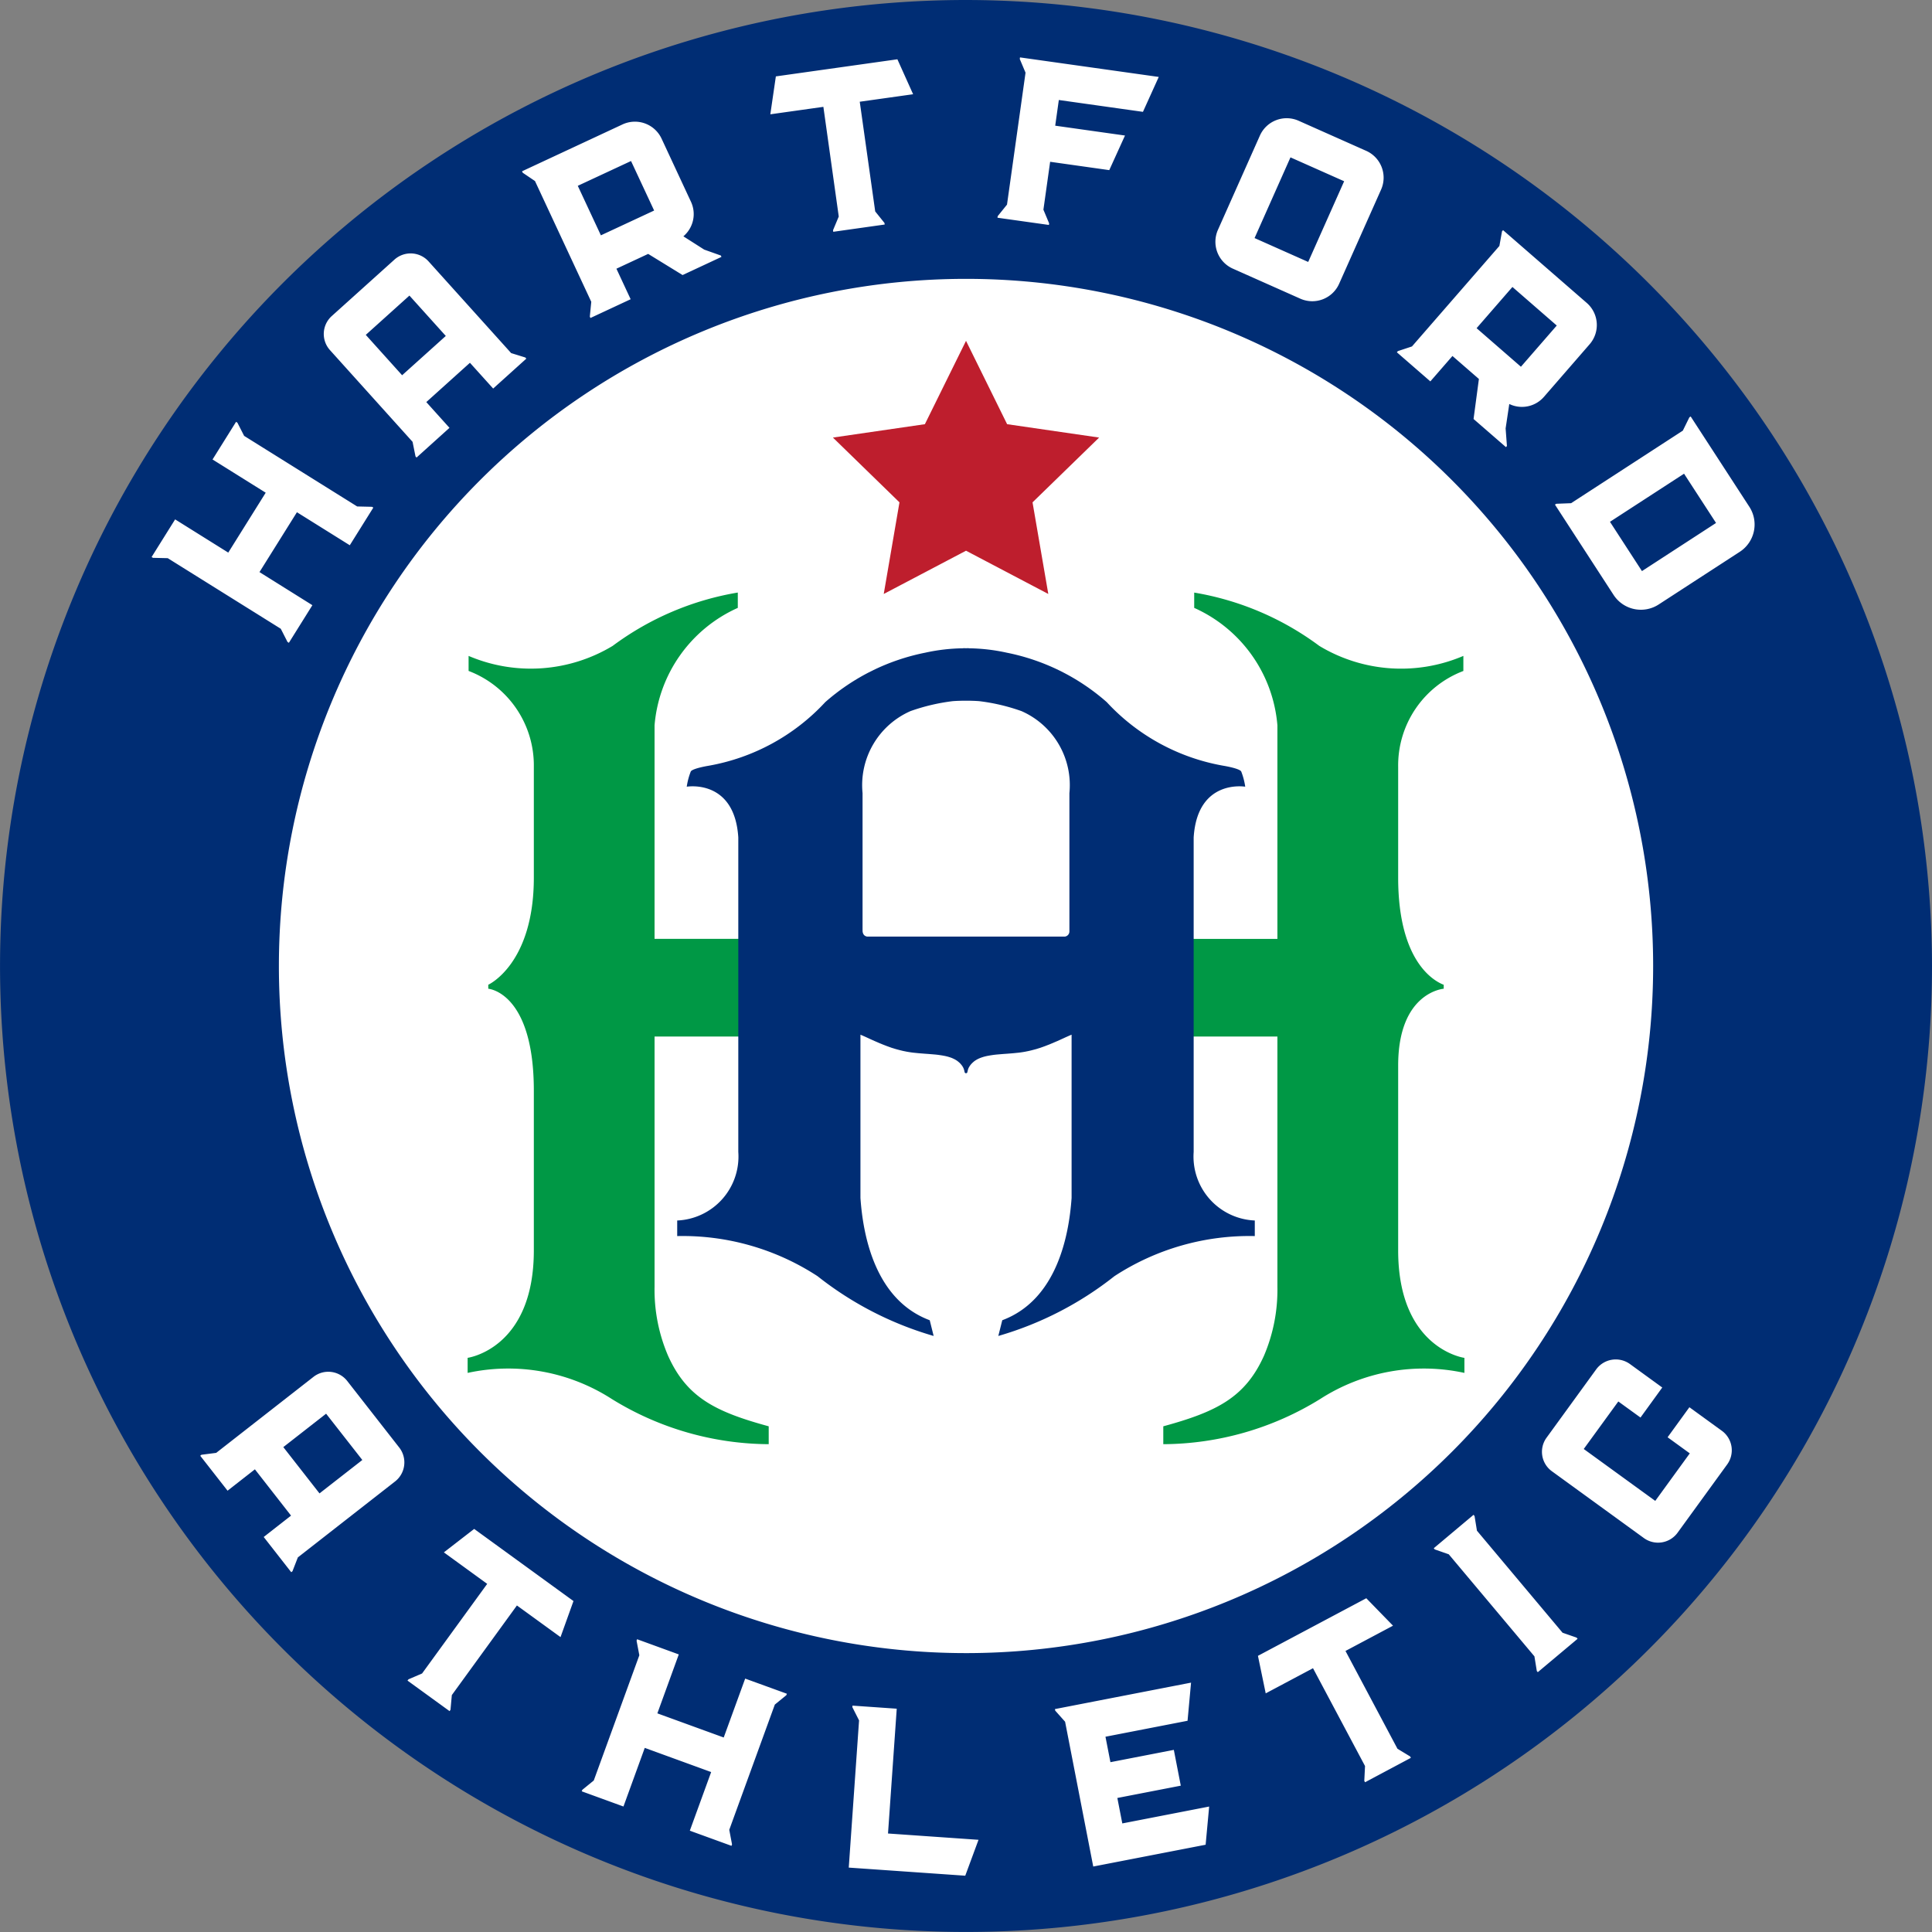
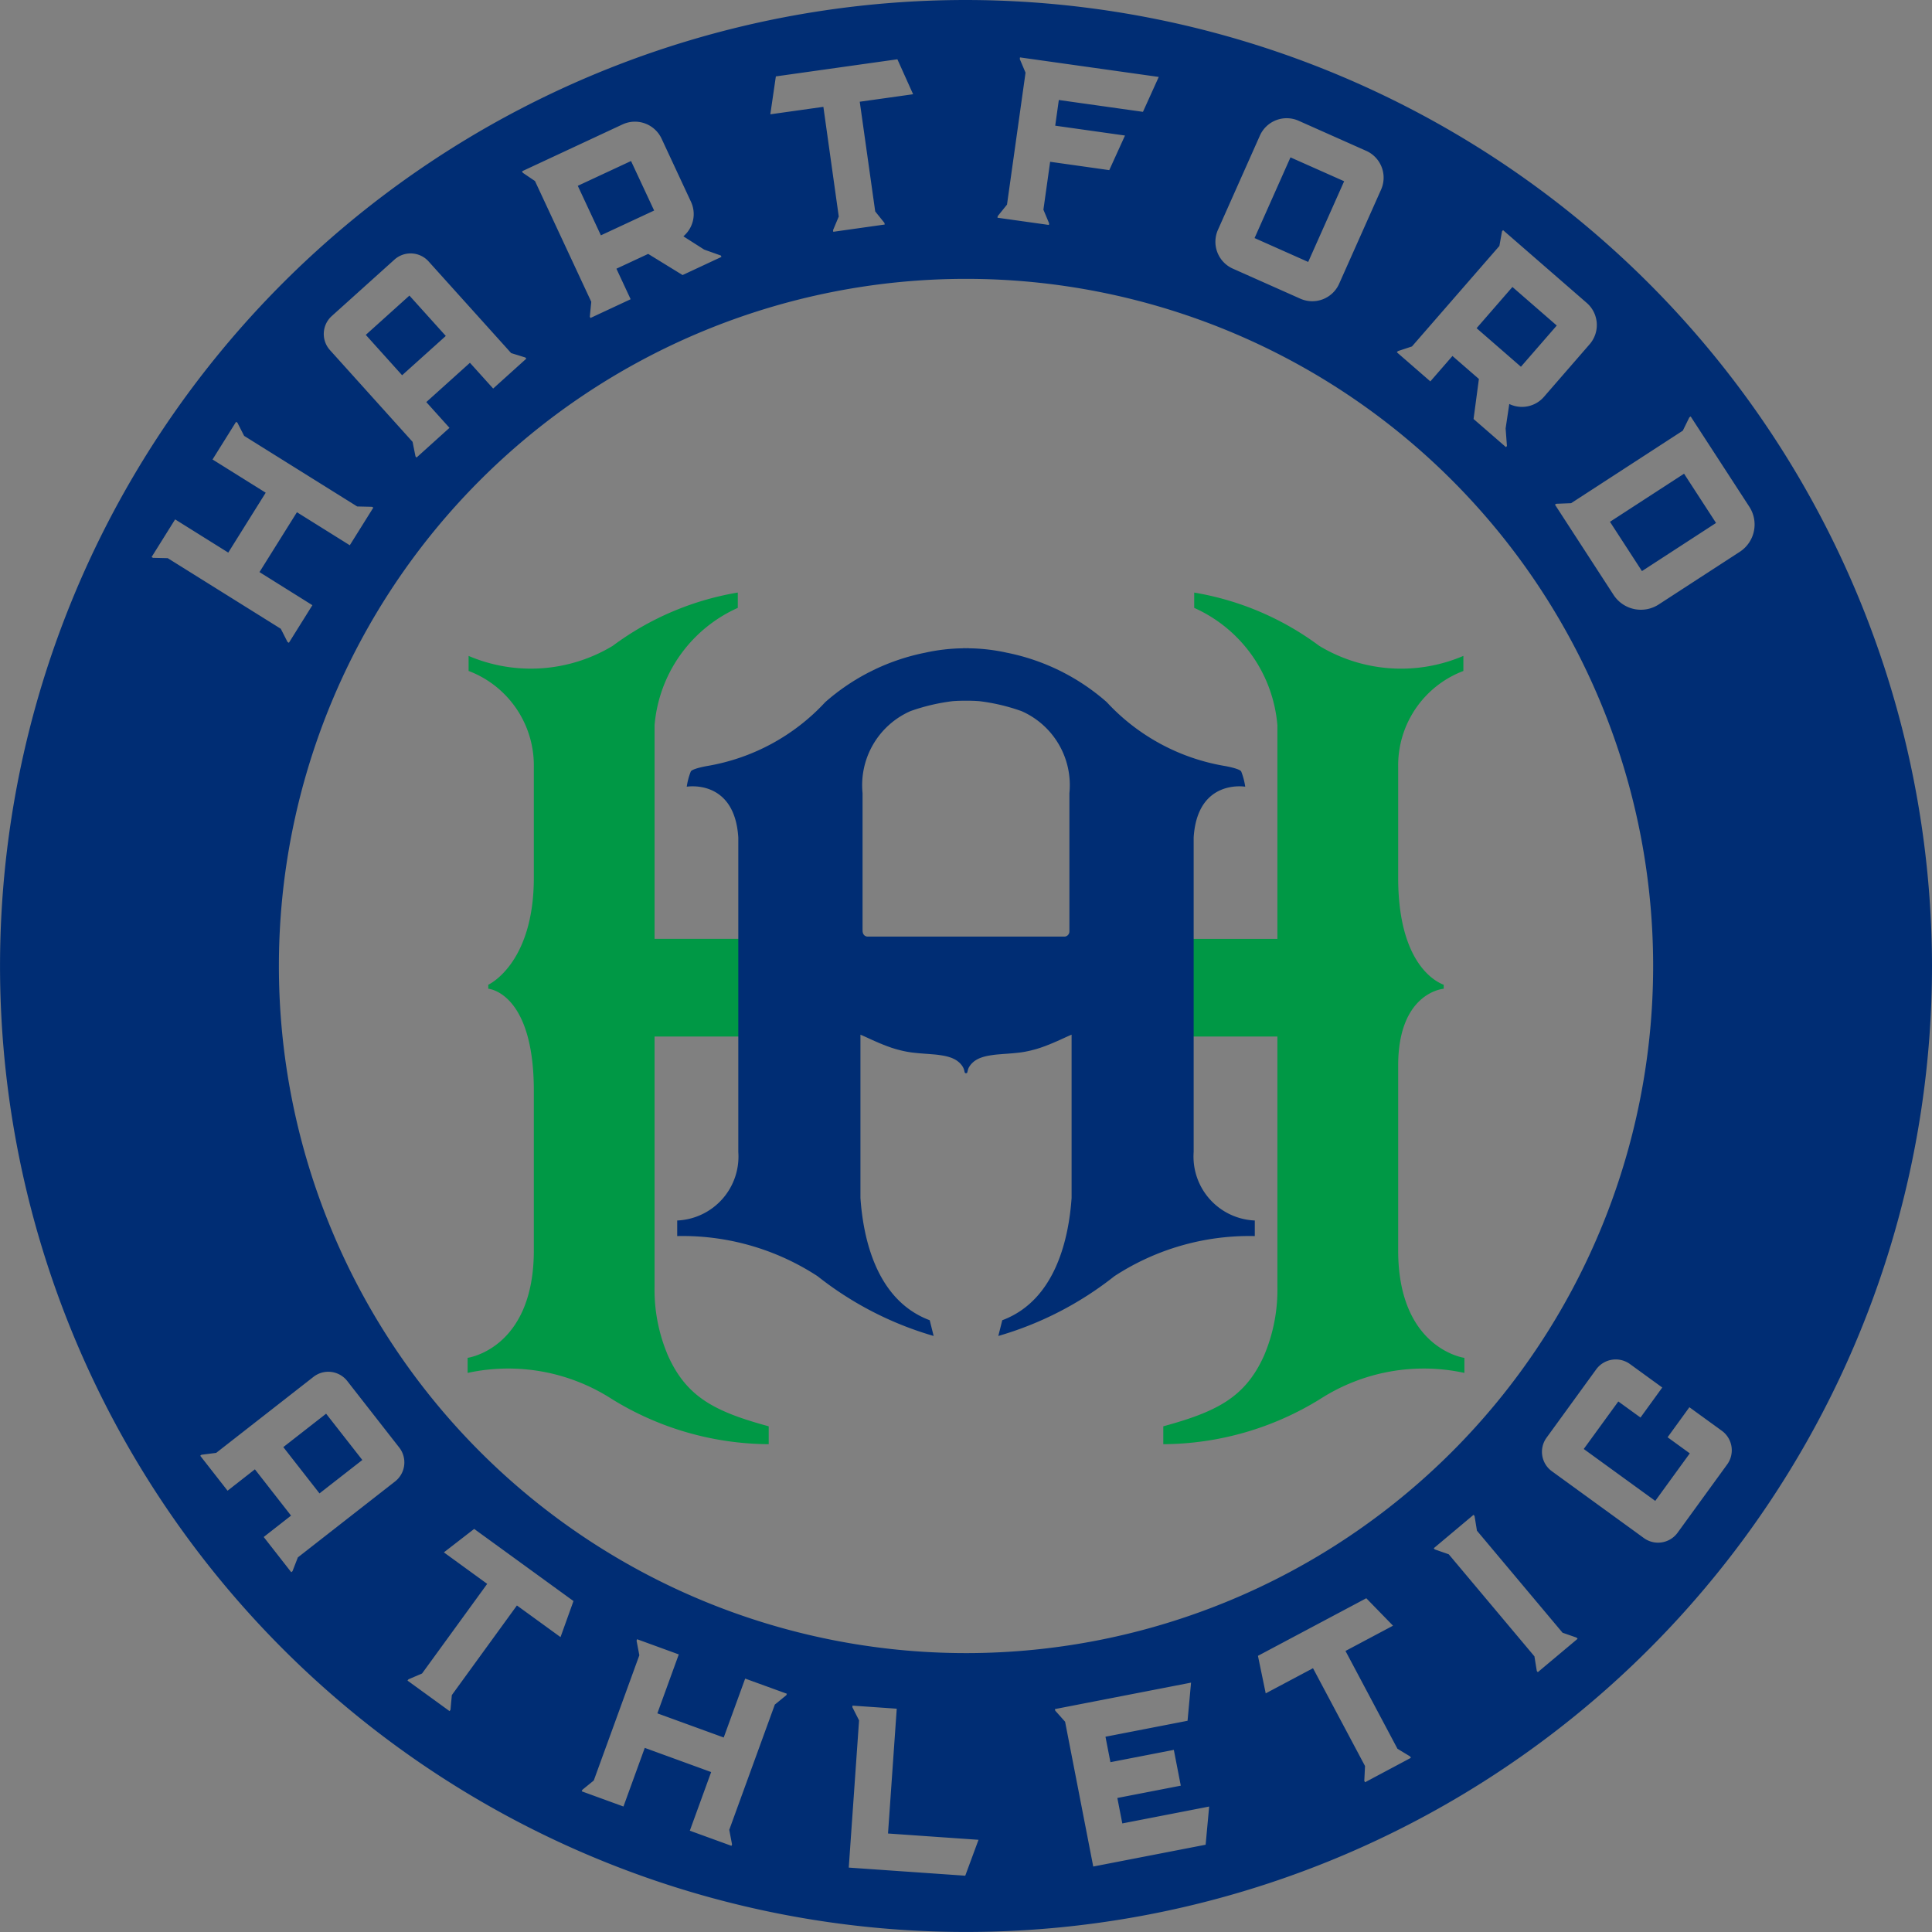
<svg xmlns="http://www.w3.org/2000/svg" width="316.228" height="316.228" viewBox="0 0 50.251 50.251">
  <rect x="0" y="0" width="50.251" height="50.251" fill="#808080" stroke="none" />
  <title>Hartford Athletic logo</title>
  <g id="Layer_2">
    <g id="Layer_1-2">
      <g id="Hartford_Athletic">
-         <path d="M49.8,25.126a24.674,24.674,0,1,0-24.674,24.674,24.674,24.674,0,0,0,24.674-24.674" style="fill: #fff" />
        <g>
          <path d="M21.78,26.96h.532v-2.54h-5.287v-5.555a3.678,3.678,0,0,1,2.165-3.054v-.399a7.533,7.533,0,0,0-3.254,1.387,4.123,4.123,0,0,1-3.748.261v.391a2.629,2.629,0,0,1,1.697,2.496v2.878c0,2.254-1.185,2.788-1.185,2.788v.104s1.185.086,1.185,2.655v4.149c0,2.566-1.722,2.796-1.722,2.796v.392a4.974,4.974,0,0,1,3.747.677,7.831,7.831,0,0,0,4.084,1.177v-.465c-1.389-.379-2.128-.75-2.616-1.831a4.352,4.352,0,0,1-.353-1.8v-6.507Z" style="fill: #009845" />
          <path d="M36.366,32.521v-4.804c0-1.914,1.185-2,1.185-2v-.103c-.193-.074-1.185-.534-1.185-2.788v-2.878a2.627,2.627,0,0,1,1.696-2.496v-.392a4.119,4.119,0,0,1-3.748-.261,7.527,7.527,0,0,0-3.253-1.386v.398a3.677,3.677,0,0,1,2.164,3.055v5.554H28.113v2.54h5.112v6.507a4.364,4.364,0,0,1-.351,1.8c-.489,1.081-1.228,1.452-2.617,1.831v.465a7.822,7.822,0,0,0,4.084-1.177,4.981,4.981,0,0,1,3.748-.677v-.391s-1.723-.231-1.723-2.797" style="fill: #009845" />
        </g>
        <path d="M31.047,29.961v-8.179c.097-1.533,1.341-1.32,1.341-1.32a1.775,1.775,0,0,0-.105-.398c-.053-.08-.45-.145-.45-.145a5.406,5.406,0,0,1-3.047-1.657,5.587,5.587,0,0,0-2.602-1.286,4.822,4.822,0,0,0-.991-.114v-.003c-.023,0-.045.001-.067.002-.024-.001-.045-.002-.069-.002v.003a4.835,4.835,0,0,0-.991.114,5.585,5.585,0,0,0-2.601,1.286,5.411,5.411,0,0,1-3.046,1.657s-.398.065-.451.145a1.79,1.79,0,0,0-.106.398s1.244-.213,1.341,1.32v8.179a1.665,1.665,0,0,1-1.589,1.784v.405a6.42,6.42,0,0,1,3.65,1.043,8.811,8.811,0,0,0,3.02,1.555l-.102-.409c-1.418-.53-1.734-2.194-1.802-3.181v-4.246a.27.27,0,0,0,.034.014c.029.013.057.026.086.038l.085.039c.028.013.056.026.085.039l.085.038c.028.012.057.024.085.037.029.013.058.024.087.036.03.013.059.024.088.035.03.012.06.024.09.034.03.011.061.022.092.033.031.009.062.019.095.029.031.009.064.018.096.026.034.009.067.017.101.025l.104.021c.036.006.072.012.109.017.036.006.074.009.112.013s.077.008.115.011l.114.009c.038.003.075.005.111.008l.109.009c.036.003.072.006.107.01.034.004.068.009.101.014.034.005.066.011.098.017.031.006.062.014.092.022.029.009.058.018.086.028.027.011.053.023.079.036a.576.576,0,0,1,.072.044.842.842,0,0,1,.065.054.681.681,0,0,1,.055.064.384.384,0,0,1,.039.065v.002l.004.006a.347.347,0,0,1,.018.057.119.119,0,0,1,.007.025.055.055,0,0,0,.021.044.028.028,0,0,0,.018.003h.001a.025.025,0,0,0,.017-.003c.01-.005.02-.017.022-.044a.24.24,0,0,1,.007-.025.274.274,0,0,1,.018-.057l.003-.006v-.002a.582.582,0,0,1,.04-.065.483.483,0,0,1,.056-.064.665.665,0,0,1,.063-.054.774.774,0,0,1,.072-.044.861.861,0,0,1,.081-.036c.027-.01.055-.019.085-.028.03-.008.061-.016.092-.022.032-.006.065-.012.098-.017s.066-.01.101-.014.071-.007.106-.01l.109-.009c.037-.003.075-.005.112-.008l.114-.009c.038-.003.076-.007.114-.011.039-.004.076-.007.113-.013.037-.005.073-.011.109-.017l.103-.021c.035-.008.068-.016.101-.025.033-.008.065-.017.098-.026.031-.01.063-.02.093-.029q.048-.017.093-.033c.029-.01.06-.022.089-.034.03-.011.06-.022.089-.035.028-.012.057-.023.086-.036s.057-.025.086-.037l.085-.038c.028-.013.056-.026.085-.039.028-.013.056-.026.086-.039l.085-.038.035-.014v4.246c-.069.987-.386,2.651-1.803,3.181l-.103.409a8.794,8.794,0,0,0,3.02-1.555,6.423,6.423,0,0,1,3.651-1.043v-.405a1.665,1.665,0,0,1-1.59-1.784m-5.854-5.601h-2.642c-.133-.024-.115-.175-.115-.175l-.001.001v-3.556a2.103,2.103,0,0,1,1.246-2.134,5.14,5.14,0,0,1,1.098-.259c.105-.008.223-.012.347-.011.124-.001.241.003.345.011a5.085,5.085,0,0,1,1.098.259,2.101,2.101,0,0,1,1.246,2.134v3.599a.135.135,0,0,1-.114.131Z" style="fill: #002d74" />
-         <polygon points="25.126 14.324 22.986 15.449 23.395 13.066 21.664 11.381 24.056 11.033 25.126 8.865 26.195 11.033 28.588 11.381 26.856 13.066 27.266 15.449 25.126 14.324" style="fill: #be1e2d" />
-         <path d="M15.629,6.121l-.601-1.288L16.413,4.188l.601,1.288ZM50.251,25.126A25.125,25.125,0,1,1,25.126,0,25.154,25.154,0,0,1,50.251,25.126M36.332,9.163l.871.757.575-.661.688.598-.139,1.041.843.732.025-.03-.034-.457.095-.635.041.018a.757.757,0,0,0,.858-.201l1.191-1.371a.762.762,0,0,0-.076-1.076L39.094,5.986l-.027.031-.068.38L36.725,9.011l-.366.121ZM32.065,6.987l1.757.782A.764.764,0,0,0,34.83,7.382l1.092-2.451a.764.764,0,0,0-.388-1.008l-1.757-.782a.763.763,0,0,0-1.008.387L31.678,5.979a.765.765,0,0,0,.387,1.008M25.944,5.663l1.338.188.006-.041-.149-.356.175-1.246,1.538.217.409-.9-1.815-.256.094-.668,2.188.308.411-.908L26.53,1.493l-.006.042.15.355-.482,3.432-.242.3Zm-.818,1.59A17.872,17.872,0,1,0,42.998,25.126,17.873,17.873,0,0,0,25.126,7.253m-5.09-4.28,1.38-.194.4,2.853-.149.356.006.041,1.338-.189-.006-.041-.241-.3-.402-2.853,1.388-.195-.409-.909-3.161.445ZM13.578,4.455l.018.038.319.216L15.379,7.85l-.038.384.016.037,1.046-.488L16.033,6.989l.826-.385.895.55,1.011-.472-.016-.036-.433-.154-.541-.345.032-.03a.756.756,0,0,0,.166-.867l-.766-1.645A.765.765,0,0,0,16.192,3.236ZM8.584,9.108l2.147,2.384.076.378.027.031.857-.773-.603-.67L12.223,9.436l.604.67.863-.778-.027-.03-.368-.114L11.147,6.799a.629.629,0,0,0-.887-.047L8.625,8.224a.627.627,0,0,0-.041.884m-4.221,5.41,2.94,1.836.175.343.036.022.611-.978L6.749,14.88l.974-1.557,1.375.859.612-.979-.034-.021-.386-.009L6.35,11.337l-.175-.343-.035-.022-.612.979,1.383.864-.974,1.558-1.382-.864-.612.979.035.021ZM10.384,37.65,9.029,35.916a.626.626,0,0,0-.878-.102L5.623,37.789l-.383.049-.032.026.711.909.711-.556.94,1.204-.711.556.716.916.032-.025.14-.36L10.275,38.533a.629.629,0,0,0,.109-.883M14.916,41.643l-2.583-1.876-.788.61,1.127.819-1.694,2.331-.354.152-.025.033,1.094.794.024-.033.035-.384,1.693-2.331,1.134.823Zm5.551,2.411-1.085-.394-.558,1.532-1.726-.628.557-1.533-1.084-.395-.014.038.072.379L15.444,46.31l-.299.244-.014.038,1.085.395.554-1.525,1.727.629-.555,1.525,1.084.394.014-.038-.072-.379,1.185-3.257.299-.244Zm4.984,3.799-2.354-.164.227-3.246-1.151-.08-.003.041.174.343-.268,3.829,3.03.211Zm5.999-.865-2.259.439-.129-.662,1.65-.32-.181-.931-1.649.32-.129-.662,2.135-.415.091-.992-3.541.688.008.04.257.289.732,3.766,2.923-.567ZM36.697,45.721l-.019-.036-.33-.2-1.352-2.544,1.236-.657-.695-.714-2.818,1.498.202.976,1.23-.654,1.353,2.544-.019.386.02.036ZM41.033,42.625l-.026-.031-.365-.127-2.227-2.654-.062-.381-.026-.032-1.035.869.026.031.364.127,2.228,2.654.062.381.026.031Zm3.757-5.407-.849-.616-.567.781.577.419-.898,1.236-1.86-1.35.899-1.236.577.418.566-.781-.841-.611a.63.63,0,0,0-.878.14l-1.293,1.78a.624.624,0,0,0,.144.871l2.396,1.74a.628.628,0,0,0,.866-.137l1.293-1.78a.627.627,0,0,0-.132-.874m.71-24.037-1.526-2.349-.034.023-.17.346-2.906,1.887-.386.015-.034.022,1.525,2.349a.848.848,0,0,0,1.172.249l2.111-1.371a.847.847,0,0,0,.248-1.171m-3.625.391.832,1.282,1.927-1.252-.832-1.281ZM11.595,8.738l-.946-1.05L9.514,8.71l.945,1.05Zm28.896-.271L39.338,7.464l-.932,1.072L39.559,9.539Zm-5.53-3.753-1.396-.621-.934,2.099,1.395.621ZM7.369,37.639l.941,1.204,1.114-.869L8.482,36.77Z" style="fill: #002d74" />
+         <path d="M15.629,6.121l-.601-1.288L16.413,4.188l.601,1.288ZM50.251,25.126A25.125,25.125,0,1,1,25.126,0,25.154,25.154,0,0,1,50.251,25.126M36.332,9.163l.871.757.575-.661.688.598-.139,1.041.843.732.025-.03-.034-.457.095-.635.041.018a.757.757,0,0,0,.858-.201l1.191-1.371a.762.762,0,0,0-.076-1.076L39.094,5.986l-.027.031-.068.38L36.725,9.011l-.366.121ZM32.065,6.987l1.757.782A.764.764,0,0,0,34.83,7.382l1.092-2.451a.764.764,0,0,0-.388-1.008l-1.757-.782a.763.763,0,0,0-1.008.387L31.678,5.979a.765.765,0,0,0,.387,1.008M25.944,5.663l1.338.188.006-.041-.149-.356.175-1.246,1.538.217.409-.9-1.815-.256.094-.668,2.188.308.411-.908L26.53,1.493l-.006.042.15.355-.482,3.432-.242.3Zm-.818,1.59A17.872,17.872,0,1,0,42.998,25.126,17.873,17.873,0,0,0,25.126,7.253m-5.09-4.28,1.38-.194.4,2.853-.149.356.006.041,1.338-.189-.006-.041-.241-.3-.402-2.853,1.388-.195-.409-.909-3.161.445ZM13.578,4.455l.018.038.319.216L15.379,7.85l-.038.384.016.037,1.046-.488L16.033,6.989l.826-.385.895.55,1.011-.472-.016-.036-.433-.154-.541-.345.032-.03a.756.756,0,0,0,.166-.867l-.766-1.645A.765.765,0,0,0,16.192,3.236ZM8.584,9.108l2.147,2.384.076.378.027.031.857-.773-.603-.67L12.223,9.436l.604.67.863-.778-.027-.03-.368-.114L11.147,6.799a.629.629,0,0,0-.887-.047L8.625,8.224a.627.627,0,0,0-.041.884m-4.221,5.41,2.94,1.836.175.343.036.022.611-.978L6.749,14.88l.974-1.557,1.375.859.612-.979-.034-.021-.386-.009L6.35,11.337l-.175-.343-.035-.022-.612.979,1.383.864-.974,1.558-1.382-.864-.612.979.035.021ZM10.384,37.65,9.029,35.916a.626.626,0,0,0-.878-.102L5.623,37.789l-.383.049-.032.026.711.909.711-.556.94,1.204-.711.556.716.916.032-.025.14-.36L10.275,38.533a.629.629,0,0,0,.109-.883M14.916,41.643l-2.583-1.876-.788.61,1.127.819-1.694,2.331-.354.152-.025.033,1.094.794.024-.033.035-.384,1.693-2.331,1.134.823Zm5.551,2.411-1.085-.394-.558,1.532-1.726-.628.557-1.533-1.084-.395-.014.038.072.379L15.444,46.31l-.299.244-.014.038,1.085.395.554-1.525,1.727.629-.555,1.525,1.084.394.014-.038-.072-.379,1.185-3.257.299-.244Zm4.984,3.799-2.354-.164.227-3.246-1.151-.08-.003.041.174.343-.268,3.829,3.03.211Zm5.999-.865-2.259.439-.129-.662,1.65-.32-.181-.931-1.649.32-.129-.662,2.135-.415.091-.992-3.541.688.008.04.257.289.732,3.766,2.923-.567ZM36.697,45.721l-.019-.036-.33-.2-1.352-2.544,1.236-.657-.695-.714-2.818,1.498.202.976,1.23-.654,1.353,2.544-.019.386.02.036M41.033,42.625l-.026-.031-.365-.127-2.227-2.654-.062-.381-.026-.032-1.035.869.026.031.364.127,2.228,2.654.062.381.026.031Zm3.757-5.407-.849-.616-.567.781.577.419-.898,1.236-1.86-1.35.899-1.236.577.418.566-.781-.841-.611a.63.63,0,0,0-.878.14l-1.293,1.78a.624.624,0,0,0,.144.871l2.396,1.74a.628.628,0,0,0,.866-.137l1.293-1.78a.627.627,0,0,0-.132-.874m.71-24.037-1.526-2.349-.034.023-.17.346-2.906,1.887-.386.015-.034.022,1.525,2.349a.848.848,0,0,0,1.172.249l2.111-1.371a.847.847,0,0,0,.248-1.171m-3.625.391.832,1.282,1.927-1.252-.832-1.281ZM11.595,8.738l-.946-1.05L9.514,8.71l.945,1.05Zm28.896-.271L39.338,7.464l-.932,1.072L39.559,9.539Zm-5.53-3.753-1.396-.621-.934,2.099,1.395.621ZM7.369,37.639l.941,1.204,1.114-.869L8.482,36.77Z" style="fill: #002d74" />
      </g>
    </g>
  </g>
</svg>